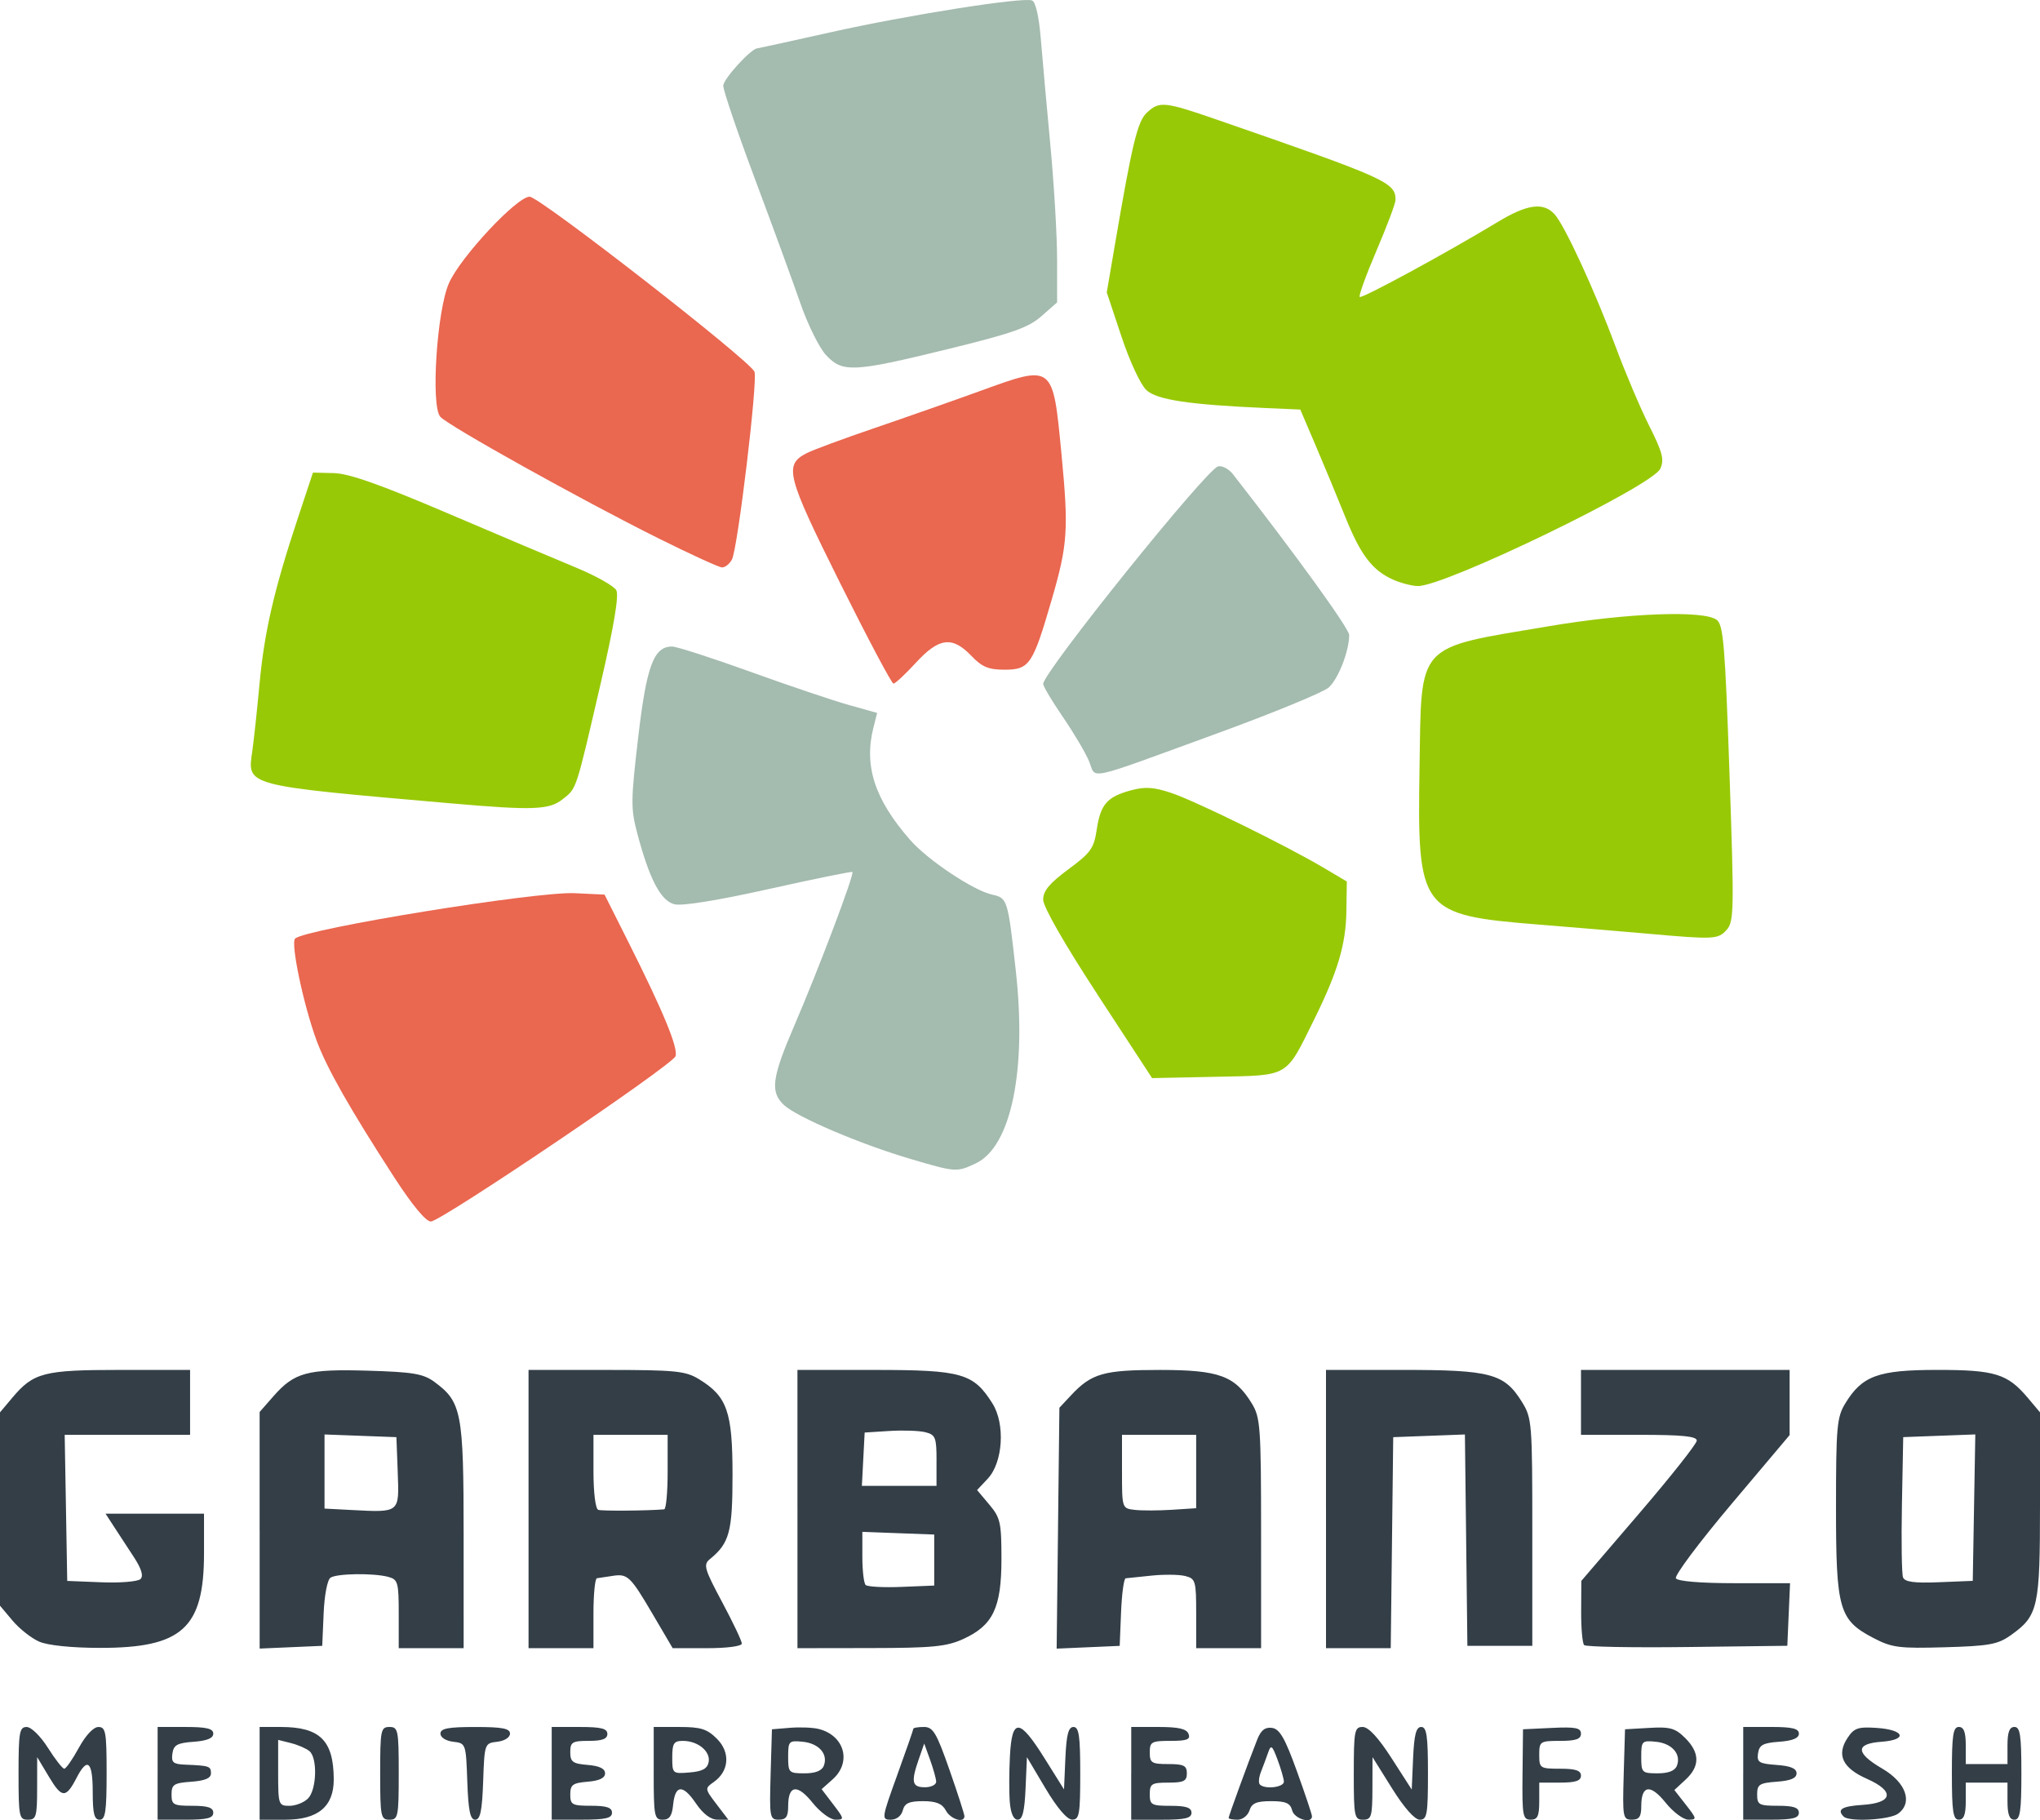
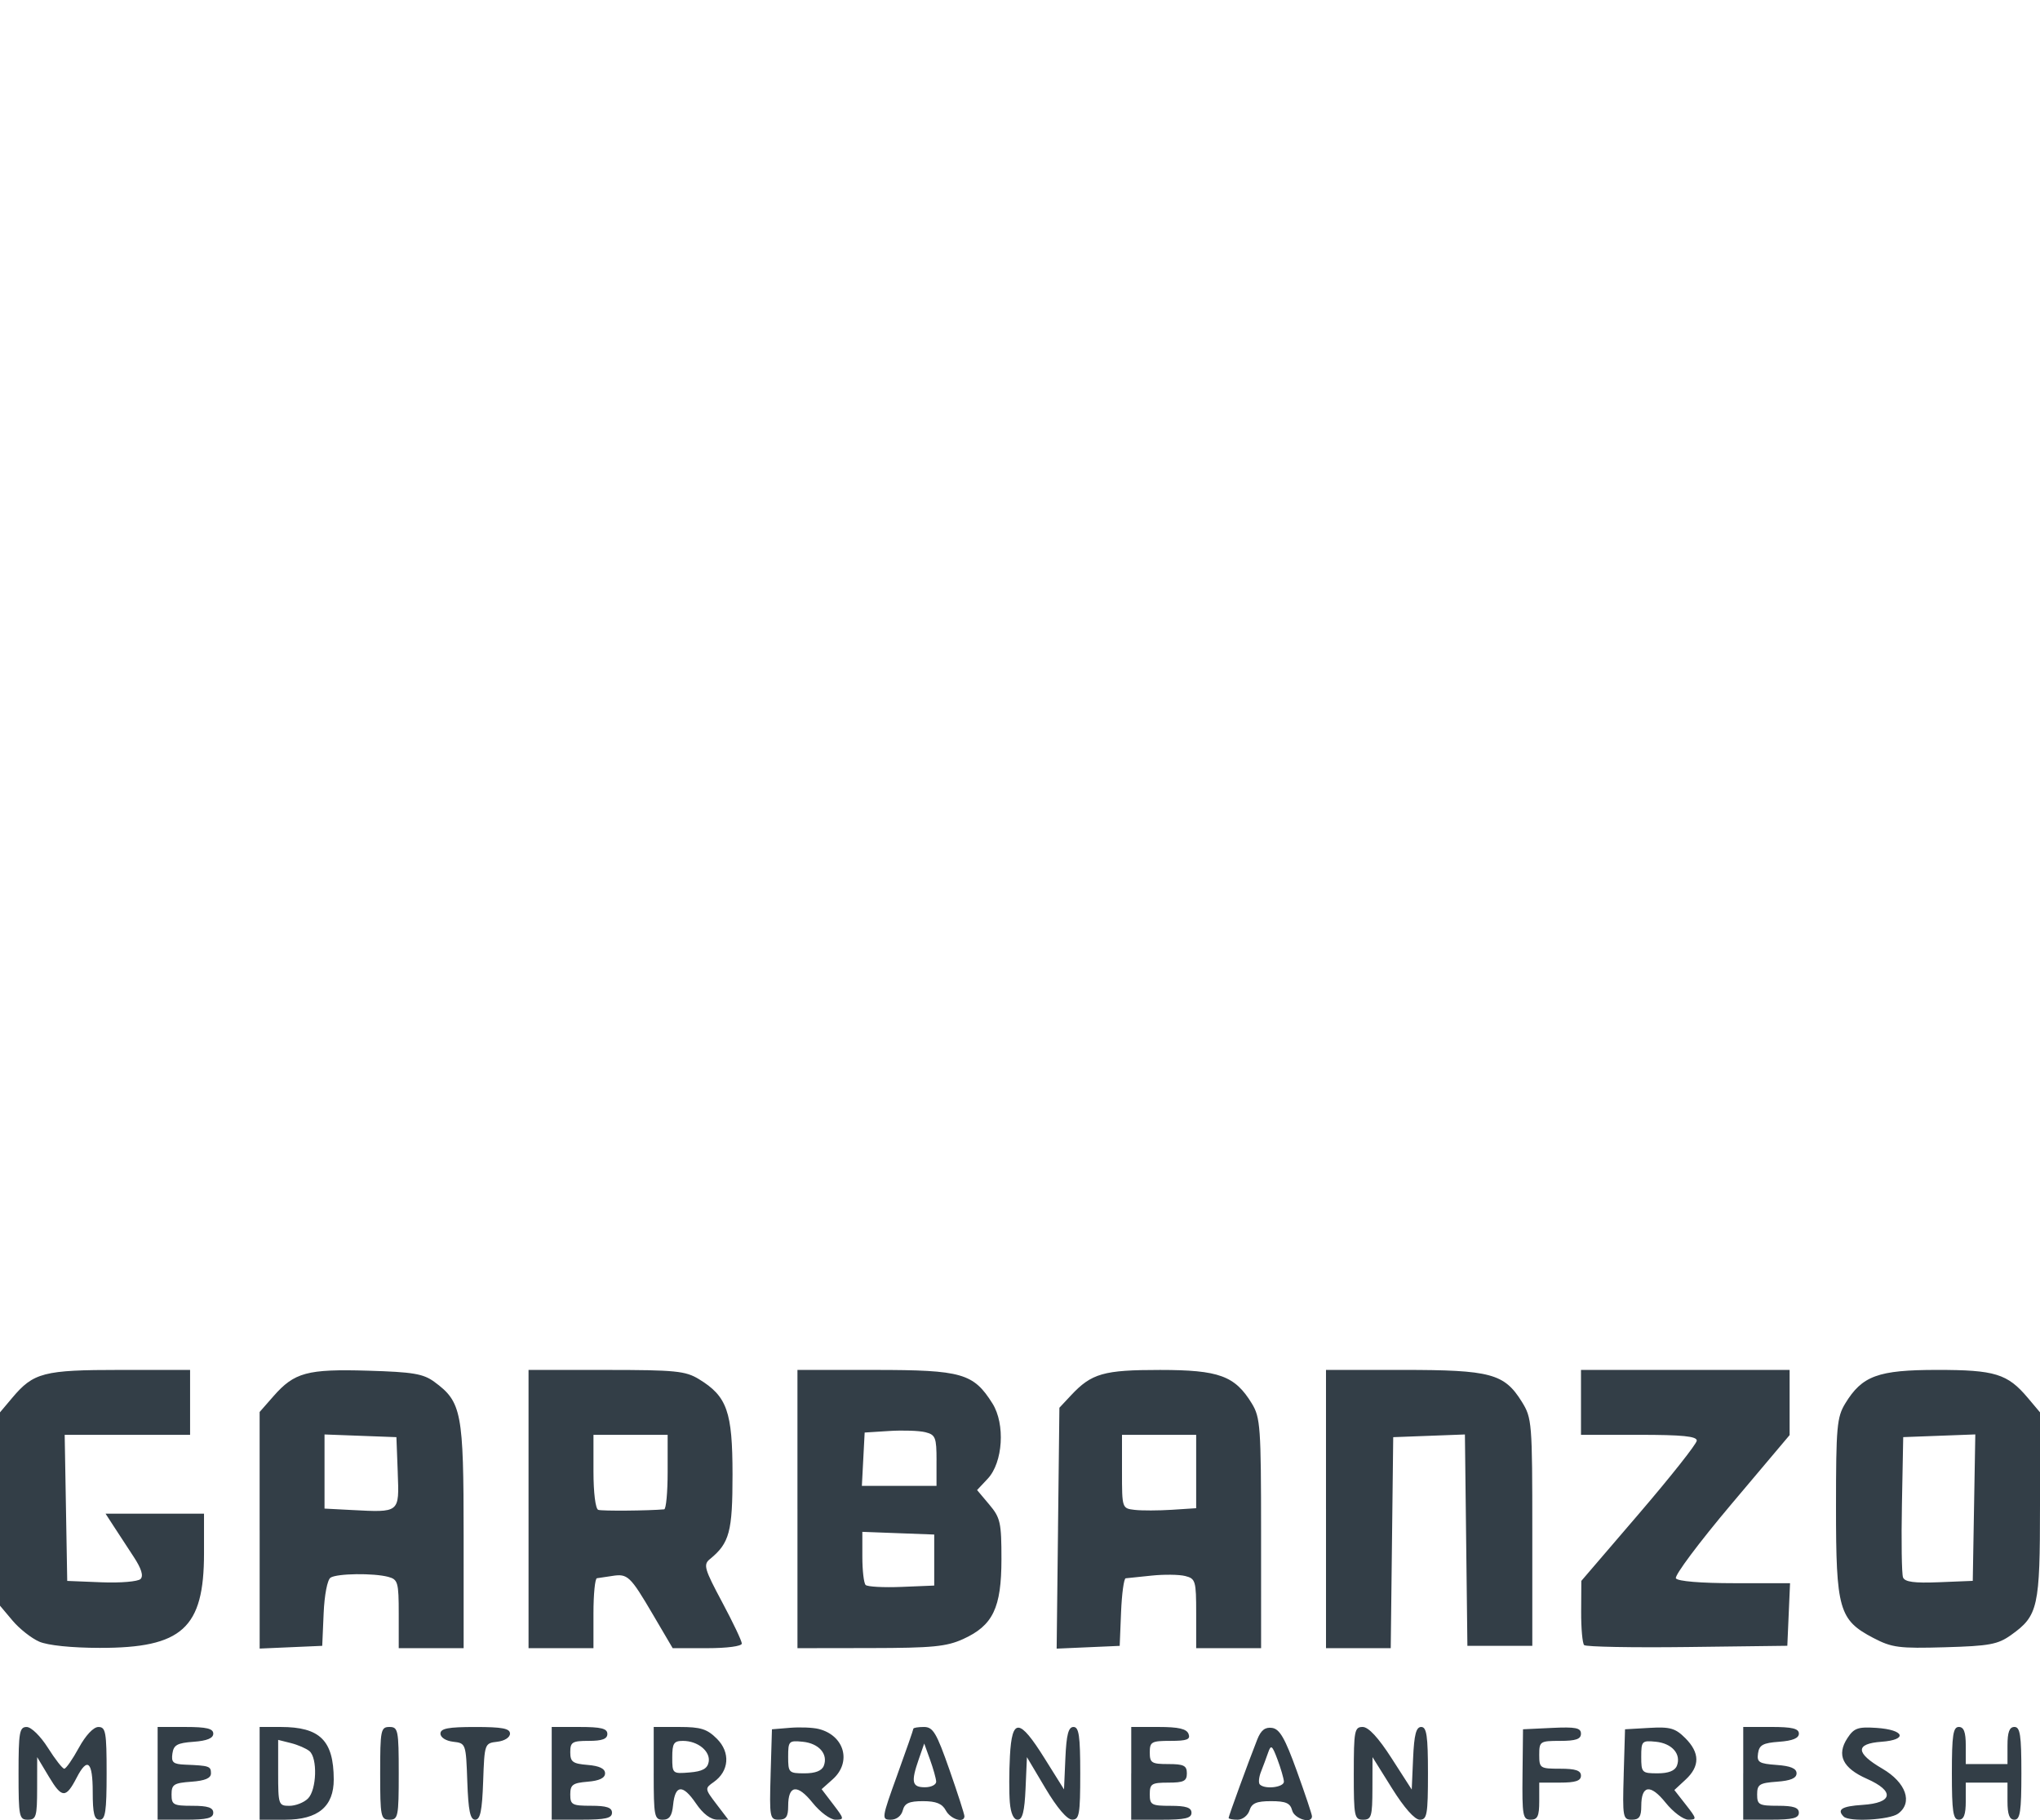
<svg xmlns="http://www.w3.org/2000/svg" xmlns:ns1="http://www.inkscape.org/namespaces/inkscape" xmlns:ns2="http://sodipodi.sourceforge.net/DTD/sodipodi-0.dtd" id="svg2" version="1.1" ns1:version="0.91 r13725" width="133.001" height="118.649" viewBox="0 0 133.001 118.649" ns2:docname="garbanzofreshmediterranean.svg">
  <defs id="defs6" />
  <ns2:namedview pagecolor="#ffffff" bordercolor="#666666" borderopacity="1" objecttolerance="10" gridtolerance="10" guidetolerance="10" ns1:pageopacity="0" ns1:pageshadow="2" ns1:window-width="1451" ns1:window-height="922" id="namedview4" showgrid="false" fit-margin-top="0" fit-margin-left="0" fit-margin-right="0" fit-margin-bottom="0" ns1:zoom="1.05" ns1:cx="123.94965" ns1:cy="82.707477" ns1:window-x="0" ns1:window-y="0" ns1:window-maximized="0" ns1:current-layer="g4138" />
  <g id="g4138" transform="translate(-32.274,2.377)">
-     <path style="fill:#a4bbaf" d="m 91.54,73.138 c -3.209,-0.948 -7.312,-2.7 -8.148,-3.479 -0.921,-0.858 -0.802,-1.77 0.682,-5.214 1.568,-3.639 3.924,-9.873 3.773,-9.983 -0.059,-0.043 -2.514,0.458 -5.455,1.114 -3.311,0.738 -5.651,1.117 -6.143,0.993 -0.893,-0.224 -1.624,-1.609 -2.416,-4.579 -0.441,-1.652 -0.437,-2.151 0.047,-6.286 0.548,-4.684 1.014,-5.937 2.208,-5.937 0.3,0 2.59,0.738 5.089,1.639 2.499,0.901 5.385,1.875 6.413,2.164 l 1.87,0.525 -0.237,0.935 c -0.639,2.516 0.071,4.697 2.392,7.348 1.148,1.312 4.119,3.292 5.341,3.561 1.002,0.22 1.026,0.297 1.547,4.984 0.72,6.479 -0.311,11.443 -2.603,12.53 -1.255,0.595 -1.295,0.593 -4.359,-0.313 z m 11.741,-25.883 c -0.225,-0.545 -0.991,-1.842 -1.702,-2.882 -0.712,-1.041 -1.294,-2.015 -1.294,-2.165 0,-0.764 10.659,-14.019 11.408,-14.186 0.265,-0.059 0.697,0.169 0.96,0.506 4.122,5.282 7.582,10.067 7.582,10.487 0,1.043 -0.705,2.856 -1.329,3.419 -0.35,0.315 -3.628,1.664 -7.286,2.998 -8.756,3.194 -7.855,2.997 -8.339,1.824 z M 86.124,20.765 C 85.684,20.29 84.928,18.759 84.446,17.364 83.963,15.97 82.637,12.341 81.498,9.302 80.36,6.262 79.429,3.521 79.429,3.212 c 0,-0.442 1.824,-2.439 2.227,-2.439 0.05,0 2.187,-0.469 4.75,-1.042 5.026,-1.124 12.545,-2.312 13.155,-2.078 0.229,0.088 0.45,1.05 0.566,2.463 0.105,1.276 0.388,4.418 0.628,6.983 0.241,2.565 0.438,5.917 0.438,7.45 l 0,2.787 -1.026,0.901 c -0.852,0.748 -1.892,1.113 -6.121,2.148 -6.156,1.507 -6.846,1.54 -7.921,0.381 z" id="path4146" ns1:connector-curvature="0" ns2:nodetypes="ssscssssssscssssssssssssssssssssssssscsss" />
-     <path style="fill:#ea6750" d="m 57.991,74.39 c -2.903,-4.482 -4.407,-7.129 -5.073,-8.93 -0.856,-2.315 -1.709,-6.364 -1.403,-6.655 0.675,-0.64 15.695,-3.079 18.229,-2.959 l 1.945,0.092 1.594,3.174 c 2.26,4.5 3.226,6.851 3.029,7.365 -0.23,0.6 -15.291,10.771 -15.949,10.771 -0.325,0 -1.215,-1.073 -2.372,-2.858 z M 87.037,35.61 c -3.499,-7.021 -3.668,-7.685 -2.155,-8.455 0.409,-0.208 2.375,-0.935 4.37,-1.615 1.995,-0.68 5.121,-1.778 6.946,-2.439 4.772,-1.729 4.715,-1.773 5.281,4.121 0.472,4.922 0.408,5.887 -0.625,9.448 -1.245,4.29 -1.458,4.607 -3.089,4.607 -1.046,0 -1.465,-0.175 -2.166,-0.907 -1.24,-1.295 -2.107,-1.186 -3.612,0.453 -0.687,0.748 -1.345,1.36 -1.462,1.36 -0.117,0 -1.687,-2.959 -3.489,-6.574 z M 75.197,32.712 c -5.051,-2.517 -13.761,-7.371 -14.223,-7.928 -0.621,-0.748 -0.216,-6.927 0.57,-8.704 0.752,-1.7 4.426,-5.635 5.261,-5.635 0.645,0 14.384,10.694 14.658,11.409 0.224,0.583 -1.091,11.533 -1.469,12.24 -0.157,0.293 -0.45,0.525 -0.652,0.516 -0.202,-0.009 -2.068,-0.864 -4.146,-1.899 z" id="path4144" ns1:connector-curvature="0" />
-     <path style="fill:#98c906" d="m 103.837,62.466 c -2.166,-3.313 -3.552,-5.732 -3.552,-6.198 0,-0.575 0.407,-1.065 1.643,-1.979 1.461,-1.079 1.666,-1.367 1.85,-2.594 0.246,-1.643 0.677,-2.136 2.238,-2.556 0.921,-0.248 1.482,-0.211 2.631,0.175 1.583,0.531 7.486,3.431 9.925,4.875 l 1.511,0.895 -0.029,1.938 c -0.032,2.167 -0.566,3.956 -2.111,7.077 -1.88,3.796 -1.568,3.614 -6.382,3.714 l -4.174,0.087 -3.552,-5.433 z m 35.895,-3.978 c -1.496,-0.132 -4.693,-0.399 -7.103,-0.593 -7.772,-0.626 -7.959,-0.87 -7.807,-10.201 0.135,-8.276 -0.32,-7.779 8.476,-9.258 5.099,-0.858 10.058,-1.043 10.9,-0.407 0.435,0.328 0.544,1.647 0.833,10.006 0.309,8.955 0.296,9.668 -0.188,10.202 -0.562,0.621 -0.799,0.633 -5.111,0.252 z M 61.746,49.996 C 48.111,48.805 48.392,48.879 48.725,46.567 c 0.096,-0.665 0.308,-2.637 0.471,-4.383 0.319,-3.405 0.943,-6.102 2.5,-10.796 l 0.981,-2.958 1.36,0.032 c 0.986,0.023 3.024,0.742 7.406,2.612 3.325,1.419 7.102,3.017 8.394,3.551 1.292,0.534 2.47,1.198 2.619,1.476 0.182,0.339 -0.159,2.359 -1.037,6.146 -1.623,7 -1.539,6.748 -2.478,7.486 -0.867,0.682 -1.942,0.721 -7.196,0.262 z M 123.107,35.41 c -1.364,-0.606 -2.125,-1.604 -3.132,-4.107 -0.502,-1.247 -1.365,-3.328 -1.919,-4.625 l -1.007,-2.358 -2.261,-0.099 c -4.969,-0.218 -7.074,-0.533 -7.766,-1.162 -0.379,-0.344 -1.086,-1.857 -1.63,-3.491 l -0.961,-2.884 0.52,-3.044 c 1.144,-6.699 1.484,-8.105 2.096,-8.675 0.817,-0.761 1.136,-0.728 4.602,0.471 11.045,3.822 11.609,4.076 11.609,5.221 0,0.219 -0.556,1.7 -1.236,3.291 -0.68,1.591 -1.174,2.954 -1.099,3.03 0.134,0.134 5.635,-2.853 9.024,-4.9 1.904,-1.15 2.956,-1.289 3.682,-0.486 0.667,0.737 2.631,5.001 3.997,8.677 0.618,1.663 1.594,3.962 2.17,5.11 0.873,1.74 0.994,2.205 0.724,2.798 -0.514,1.128 -14.05,7.677 -15.806,7.648 -0.386,-0.006 -1.109,-0.193 -1.608,-0.415 z" id="path4142" ns1:connector-curvature="0" />
    <path style="fill:#333e47" d="m 33.483,113.219 c 0,-2.678 0.06,-3.023 0.529,-3.022 0.298,3e-4 0.904,0.595 1.388,1.36 0.472,0.748 0.951,1.36 1.064,1.36 0.113,0 0.54,-0.612 0.948,-1.36 0.448,-0.82 0.956,-1.36 1.278,-1.36 0.477,0 0.535,0.332 0.535,3.023 0,2.485 -0.081,3.023 -0.453,3.023 -0.353,0 -0.453,-0.403 -0.453,-1.814 0,-1.99 -0.342,-2.292 -1.048,-0.926 -0.701,1.355 -0.962,1.348 -1.8,-0.051 l -0.773,-1.29 -0.003,2.04 c -0.003,1.838 -0.063,2.04 -0.607,2.04 -0.564,0 -0.605,-0.201 -0.605,-3.023 z m 9.068,0 0,-3.023 1.814,0 c 1.378,0 1.814,0.105 1.814,0.436 0,0.297 -0.41,0.466 -1.285,0.529 -1.068,0.077 -1.301,0.208 -1.381,0.773 -0.081,0.572 0.05,0.686 0.831,0.718 1.577,0.064 1.684,0.1 1.684,0.567 0,0.317 -0.386,0.481 -1.285,0.546 -1.135,0.082 -1.285,0.179 -1.285,0.831 0,0.673 0.119,0.738 1.36,0.738 1.008,0 1.36,0.117 1.36,0.453 0,0.353 -0.403,0.453 -1.814,0.453 l -1.814,0 0,-3.023 z m 6.65,0 0,-3.023 1.375,0 c 2.558,0 3.448,0.879 3.457,3.414 0.006,1.771 -1.025,2.631 -3.156,2.631 l -1.676,0 0,-3.023 z m 3.152,1.641 c 0.569,-0.569 0.633,-2.645 0.095,-3.091 -0.209,-0.173 -0.753,-0.409 -1.209,-0.523 l -0.83,-0.208 0,2.149 c 0,2.074 0.026,2.149 0.734,2.149 0.404,0 0.948,-0.214 1.209,-0.475 z m 4.707,-1.641 c 0,-2.821 0.04,-3.023 0.605,-3.023 0.564,0 0.605,0.202 0.605,3.023 0,2.821 -0.04,3.023 -0.605,3.023 -0.564,0 -0.605,-0.201 -0.605,-3.023 z m 5.68,0.529 c -0.087,-2.471 -0.095,-2.495 -0.919,-2.589 -0.476,-0.055 -0.831,-0.281 -0.831,-0.529 0,-0.338 0.5,-0.433 2.267,-0.433 1.767,0 2.267,0.096 2.267,0.433 0,0.248 -0.355,0.474 -0.831,0.529 -0.824,0.095 -0.832,0.118 -0.919,2.589 -0.067,1.911 -0.188,2.494 -0.517,2.494 -0.329,0 -0.449,-0.583 -0.517,-2.494 z m 5.504,-0.529 0,-3.023 1.814,0 c 1.411,0 1.814,0.101 1.814,0.453 0,0.328 -0.336,0.453 -1.209,0.453 -1.08,0 -1.209,0.079 -1.209,0.737 0,0.634 0.159,0.751 1.134,0.831 0.764,0.063 1.134,0.241 1.134,0.547 0,0.306 -0.369,0.484 -1.134,0.547 -0.974,0.081 -1.134,0.197 -1.134,0.831 0,0.672 0.12,0.737 1.36,0.737 1.008,0 1.36,0.117 1.36,0.453 0,0.357 -0.42,0.453 -1.965,0.453 l -1.965,0 0,-3.023 z m 6.65,0 0,-3.023 1.676,0 c 1.394,0 1.806,0.13 2.447,0.771 0.889,0.889 0.797,2.113 -0.213,2.821 -0.586,0.411 -0.583,0.435 0.18,1.436 l 0.776,1.018 -0.696,-0.002 c -0.456,-10e-4 -0.946,-0.369 -1.421,-1.068 -0.855,-1.255 -1.354,-1.218 -1.485,0.111 -0.071,0.715 -0.244,0.959 -0.68,0.959 -0.54,0 -0.585,-0.235 -0.585,-3.023 z m 3.582,-0.736 c 0.132,-0.695 -0.7,-1.38 -1.675,-1.38 -0.598,0 -0.698,0.154 -0.698,1.076 0,1.058 0.019,1.075 1.131,0.982 0.835,-0.069 1.16,-0.247 1.242,-0.678 z m 4.039,0.811 0.087,-2.947 1.18,-0.097 c 0.649,-0.053 1.49,-0.019 1.868,0.076 1.681,0.422 2.166,2.164 0.914,3.28 l -0.723,0.644 0.759,0.995 c 0.725,0.95 0.731,0.995 0.148,0.995 -0.34,0 -1.004,-0.49 -1.498,-1.106 -0.994,-1.239 -1.59,-1.158 -1.59,0.217 0,0.693 -0.136,0.889 -0.615,0.889 -0.583,0 -0.611,-0.156 -0.529,-2.947 z m 3.469,-0.57 c 0.292,-0.762 -0.32,-1.46 -1.373,-1.565 -0.907,-0.09 -0.952,-0.044 -0.952,0.982 0,1.031 0.045,1.077 1.067,1.077 0.709,0 1.131,-0.166 1.257,-0.494 z m 4.784,0.61 c 0.579,-1.599 1.053,-2.959 1.053,-3.023 0,-0.063 0.31,-0.115 0.689,-0.115 0.597,0 0.819,0.374 1.667,2.796 0.538,1.538 0.976,2.898 0.974,3.023 -0.009,0.477 -0.905,0.198 -1.213,-0.378 -0.237,-0.444 -0.633,-0.605 -1.487,-0.605 -0.909,0 -1.198,0.132 -1.321,0.605 -0.094,0.36 -0.412,0.605 -0.786,0.605 -0.606,0 -0.591,-0.101 0.425,-2.908 z m 2.541,0.414 c -0.013,-0.208 -0.193,-0.849 -0.401,-1.425 l -0.378,-1.047 -0.354,1.017 c -0.521,1.495 -0.447,1.833 0.401,1.833 0.416,0 0.745,-0.17 0.733,-0.378 z m 4.802,1.36 c -0.052,-0.623 -0.048,-1.984 0.007,-3.023 0.134,-2.497 0.618,-2.466 2.252,0.146 l 1.274,2.035 0.089,-2.035 c 0.068,-1.538 0.197,-2.035 0.529,-2.035 0.355,0 0.44,0.58 0.44,3.023 0,2.679 -0.06,3.022 -0.529,3.017 -0.329,-0.003 -0.986,-0.775 -1.738,-2.039 l -1.209,-2.034 -0.089,2.039 c -0.066,1.499 -0.201,2.039 -0.511,2.039 -0.269,0 -0.455,-0.411 -0.515,-1.134 z m 7.916,-1.889 0,-3.023 1.781,0 c 1.305,0 1.828,0.121 1.955,0.453 0.139,0.361 -0.1,0.453 -1.177,0.453 -1.239,0 -1.351,0.062 -1.351,0.756 0,0.68 0.121,0.756 1.209,0.756 1.008,0 1.209,0.101 1.209,0.605 0,0.504 -0.202,0.605 -1.209,0.605 -1.088,0 -1.209,0.075 -1.209,0.756 0,0.694 0.111,0.756 1.36,0.756 1.008,0 1.36,0.117 1.36,0.453 0,0.357 -0.42,0.453 -1.965,0.453 l -1.965,0 0,-3.023 z m 6.348,2.908 c 0,-0.121 1.294,-3.665 1.867,-5.114 0.241,-0.609 0.512,-0.821 0.967,-0.756 0.497,0.072 0.842,0.672 1.614,2.811 0.54,1.496 0.984,2.823 0.987,2.947 0.013,0.518 -1.145,0.179 -1.291,-0.378 -0.125,-0.478 -0.412,-0.605 -1.375,-0.605 -0.952,0 -1.259,0.132 -1.409,0.605 -0.106,0.333 -0.455,0.605 -0.776,0.605 -0.321,0 -0.584,-0.052 -0.584,-0.115 z m 3.604,-2.379 c -0.013,-0.208 -0.201,-0.854 -0.419,-1.436 -0.345,-0.921 -0.423,-0.98 -0.606,-0.453 -0.116,0.333 -0.326,0.897 -0.467,1.255 -0.142,0.357 -0.176,0.732 -0.076,0.831 0.34,0.34 1.592,0.183 1.569,-0.196 z m 4.557,-0.529 c 0,-2.774 0.048,-3.023 0.577,-3.023 0.382,0 1.022,0.691 1.889,2.04 l 1.312,2.04 0.089,-2.04 c 0.068,-1.543 0.197,-2.04 0.529,-2.04 0.355,0 0.44,0.58 0.44,3.023 0,2.685 -0.06,3.023 -0.532,3.023 -0.33,0 -1.018,-0.777 -1.808,-2.04 l -1.275,-2.04 -0.006,2.04 c -0.005,1.837 -0.066,2.04 -0.611,2.04 -0.564,0 -0.605,-0.201 -0.605,-3.023 z m 11.001,0.075 0.032,-2.947 1.889,-0.09 c 1.542,-0.073 1.889,-0.003 1.889,0.378 0,0.353 -0.334,0.468 -1.36,0.468 -1.31,0 -1.36,0.034 -1.36,0.907 0,0.873 0.05,0.907 1.36,0.907 1.008,0 1.36,0.117 1.36,0.453 0,0.336 -0.353,0.453 -1.36,0.453 l -1.36,0 0,1.209 c 0,0.977 -0.108,1.209 -0.561,1.209 -0.511,0 -0.558,-0.266 -0.529,-2.947 z m 6.596,0 0.087,-2.947 1.585,-0.091 c 1.357,-0.078 1.694,0.019 2.343,0.666 0.955,0.955 0.963,1.833 0.023,2.704 l -0.735,0.681 0.757,0.967 c 0.712,0.909 0.721,0.967 0.16,0.967 -0.328,0 -0.996,-0.498 -1.484,-1.106 -0.994,-1.239 -1.59,-1.158 -1.59,0.217 0,0.693 -0.136,0.889 -0.616,0.889 -0.583,0 -0.611,-0.156 -0.529,-2.947 z m 3.469,-0.57 c 0.292,-0.762 -0.32,-1.46 -1.373,-1.565 -0.907,-0.09 -0.952,-0.044 -0.952,0.982 0,1.031 0.045,1.077 1.067,1.077 0.709,0 1.131,-0.166 1.257,-0.494 z m 4.325,0.494 0,-3.023 1.814,0 c 1.378,0 1.814,0.105 1.814,0.436 0,0.297 -0.41,0.466 -1.285,0.529 -1.056,0.076 -1.301,0.21 -1.379,0.755 -0.083,0.582 0.064,0.673 1.209,0.756 0.915,0.066 1.303,0.229 1.303,0.547 0,0.317 -0.386,0.481 -1.285,0.546 -1.135,0.082 -1.285,0.179 -1.285,0.831 0,0.673 0.119,0.738 1.36,0.738 1.008,0 1.36,0.117 1.36,0.453 0,0.353 -0.403,0.453 -1.814,0.453 l -1.814,0 0,-3.023 z m 6.549,2.821 c -0.464,-0.464 -0.12,-0.677 1.232,-0.764 1.987,-0.128 2.112,-0.891 0.277,-1.702 -1.581,-0.7 -1.987,-1.55 -1.265,-2.652 0.429,-0.655 0.684,-0.744 1.891,-0.665 1.835,0.12 2.073,0.779 0.328,0.904 -1.72,0.124 -1.701,0.729 0.057,1.754 1.547,0.902 2.007,2.217 1.026,2.934 -0.555,0.406 -3.188,0.548 -3.545,0.191 z m 7.053,-2.821 c 0,-2.485 0.081,-3.023 0.453,-3.023 0.327,0 0.453,0.336 0.453,1.209 l 0,1.209 1.36,0 1.36,0 0,-1.209 c 0,-0.873 0.126,-1.209 0.453,-1.209 0.373,0 0.453,0.537 0.453,3.023 0,2.485 -0.081,3.023 -0.453,3.023 -0.327,0 -0.453,-0.336 -0.453,-1.209 l 0,-1.209 -1.36,0 -1.36,0 0,1.209 c 0,0.873 -0.126,1.209 -0.453,1.209 -0.373,0 -0.453,-0.537 -0.453,-3.023 z M 34.828,104.632 c -0.507,-0.221 -1.289,-0.838 -1.738,-1.372 l -0.816,-0.97 0,-6.301 0,-6.301 0.792,-0.941 c 1.393,-1.656 2.05,-1.826 7.052,-1.826 l 4.549,0 0,2.116 0,2.116 -4.088,0 -4.088,0 0.083,4.761 0.083,4.761 2.238,0.09 c 1.231,0.049 2.375,-0.047 2.542,-0.214 0.204,-0.204 0.057,-0.681 -0.449,-1.45 -0.414,-0.63 -0.996,-1.52 -1.292,-1.977 l -0.539,-0.831 3.209,0 3.209,0 0,2.581 c 0,4.884 -1.424,6.175 -6.801,6.166 -1.838,-0.003 -3.384,-0.163 -3.945,-0.407 z m 14.373,-7.258 0,-7.711 0.905,-1.031 c 1.361,-1.55 2.203,-1.777 6.153,-1.661 2.943,0.087 3.611,0.199 4.332,0.728 1.784,1.31 1.909,1.968 1.91,10.029 l 4.68e-4,7.33 -2.116,0 -2.116,0 0,-2.232 c 0,-2.059 -0.053,-2.246 -0.68,-2.414 -0.958,-0.257 -3.33,-0.226 -3.763,0.049 -0.209,0.133 -0.401,1.123 -0.453,2.338 l -0.091,2.108 -2.04,0.089 -2.04,0.089 0,-7.711 z m 9.005,-3.765 -0.088,-2.305 -2.343,-0.088 -2.343,-0.088 0,2.416 0,2.416 1.738,0.091 c 3.186,0.166 3.135,0.207 3.035,-2.441 z m 8.527,2.38 0,-9.068 5.063,0.001 c 4.519,9.11e-4 5.169,0.066 6.048,0.602 1.834,1.118 2.186,2.117 2.188,6.207 0.001,3.744 -0.196,4.479 -1.479,5.526 -0.436,0.356 -0.356,0.636 0.8,2.797 0.707,1.32 1.285,2.537 1.285,2.703 0,0.174 -0.955,0.302 -2.254,0.302 l -2.254,0 -1.288,-2.192 c -1.484,-2.525 -1.647,-2.679 -2.668,-2.514 -0.416,0.067 -0.858,0.133 -0.982,0.147 -0.125,0.013 -0.227,1.045 -0.227,2.292 l 0,2.267 -2.116,0 -2.116,0 0,-9.068 z m 8.842,0.02 c 0.125,-0.01 0.227,-1.108 0.227,-2.438 l 0,-2.418 -2.418,0 -2.418,0 0,2.393 c 0,1.38 0.132,2.437 0.313,2.497 0.249,0.083 3.243,0.059 4.297,-0.034 z m 8.69,-0.02 0,-9.068 5.063,0.001 c 5.657,0.001 6.415,0.218 7.652,2.188 0.842,1.342 0.684,3.844 -0.31,4.903 l -0.694,0.739 0.795,0.945 c 0.725,0.861 0.795,1.176 0.794,3.566 -0.002,3.17 -0.553,4.319 -2.499,5.202 -1.085,0.492 -1.999,0.581 -6.039,0.587 l -4.761,0.007 0,-9.068 z m 8.917,3.325 0,-1.662 -2.343,-0.088 -2.343,-0.088 0,1.625 c 0,0.894 0.096,1.721 0.214,1.838 0.117,0.117 1.172,0.174 2.343,0.126 l 2.129,-0.087 0,-1.663 z M 93.333,92.821 c 0,-1.498 -0.07,-1.674 -0.728,-1.839 -0.4,-0.101 -1.455,-0.137 -2.343,-0.081 l -1.615,0.102 -0.091,1.738 -0.091,1.738 2.433,0 2.433,0 0,-1.657 z m 7.92,4.415 0.09,-7.849 0.756,-0.808 c 1.34,-1.433 2.127,-1.658 5.804,-1.656 3.849,0.001 4.884,0.38 5.987,2.188 0.557,0.913 0.601,1.534 0.602,8.466 l 0.001,7.481 -2.116,0 -2.116,0 0,-2.261 c 0,-2.129 -0.042,-2.272 -0.718,-2.442 -0.395,-0.099 -1.381,-0.111 -2.191,-0.026 -0.81,0.084 -1.569,0.163 -1.687,0.175 -0.117,0.013 -0.253,1.007 -0.302,2.213 l -0.089,2.192 -2.055,0.09 -2.055,0.09 0.09,-7.85 z m 9.007,-3.693 0,-2.39 -2.418,0 -2.418,0 0,2.398 c 0,2.391 0.002,2.398 0.831,2.494 0.457,0.053 1.545,0.049 2.418,-0.006 l 1.587,-0.103 0,-2.39 z m 8.464,2.446 0,-9.068 5.017,0 c 5.714,0 6.609,0.239 7.749,2.073 0.663,1.066 0.685,1.337 0.685,8.507 l 0,7.406 -2.116,0 -2.116,0 -0.081,-6.889 -0.081,-6.889 -2.337,0.088 -2.337,0.088 -0.081,6.877 -0.081,6.877 -2.11,0 -2.11,0 0,-9.068 z m 16.832,8.872 c -0.114,-0.114 -0.202,-1.103 -0.196,-2.197 l 0.011,-1.99 3.76,-4.383 c 2.068,-2.411 3.763,-4.553 3.767,-4.761 0.006,-0.283 -0.946,-0.378 -3.771,-0.378 l -3.778,0 0,-2.116 0,-2.116 6.801,0 6.801,0 0,2.125 0,2.125 -3.805,4.511 c -2.093,2.481 -3.717,4.653 -3.609,4.827 0.118,0.191 1.625,0.316 3.819,0.316 l 3.623,0 -0.089,2.04 -0.089,2.04 -6.518,0.081 c -3.585,0.045 -6.612,-0.013 -6.726,-0.126 z m 18.858,-0.465 c -2.246,-1.174 -2.441,-1.856 -2.439,-8.554 9e-4,-5.202 0.058,-5.841 0.602,-6.733 1.102,-1.808 2.138,-2.186 5.987,-2.188 3.777,-0.001 4.594,0.251 5.919,1.825 l 0.792,0.941 0,6.037 c 0,6.681 -0.12,7.218 -1.885,8.477 -0.863,0.615 -1.404,0.716 -4.312,0.799 -2.995,0.086 -3.458,0.026 -4.663,-0.604 z m 6.56,-8.496 0.083,-4.774 -2.35,0.088 -2.35,0.088 -0.084,4.369 c -0.046,2.403 -0.014,4.551 0.071,4.774 0.115,0.299 0.73,0.382 2.351,0.316 l 2.196,-0.089 0.083,-4.774 z" id="path4140" ns1:connector-curvature="0" />
  </g>
</svg>